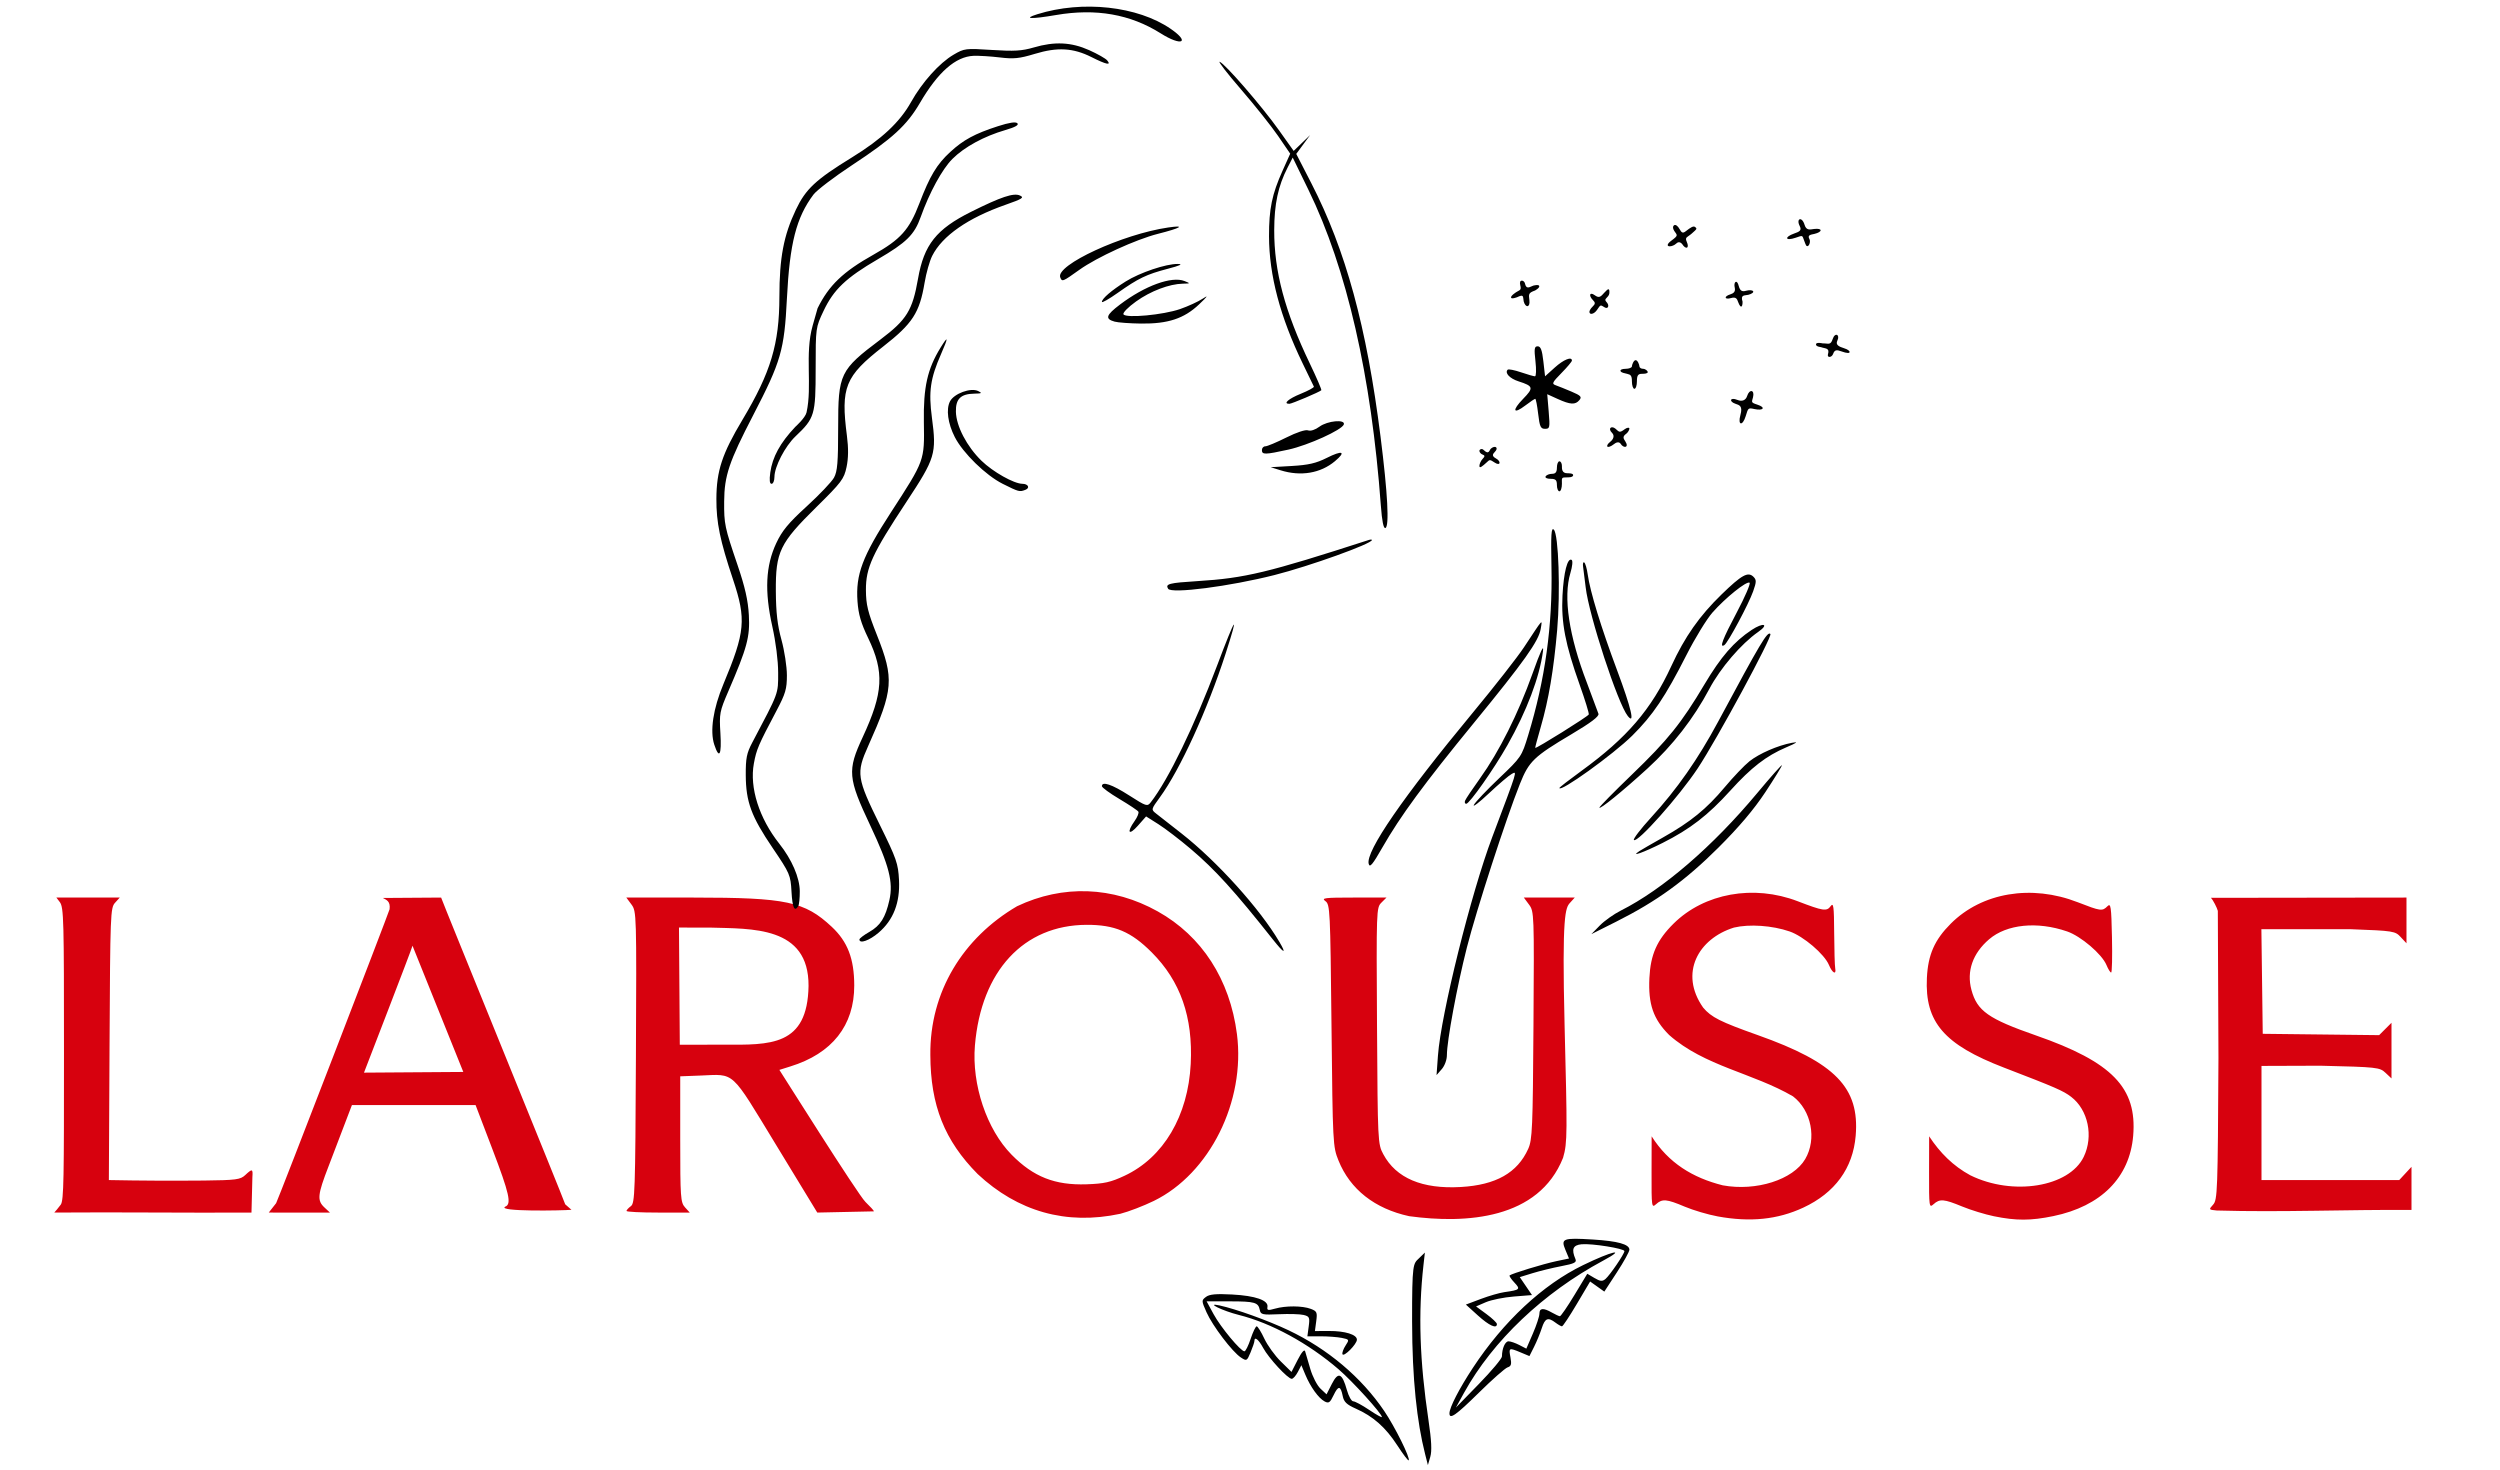
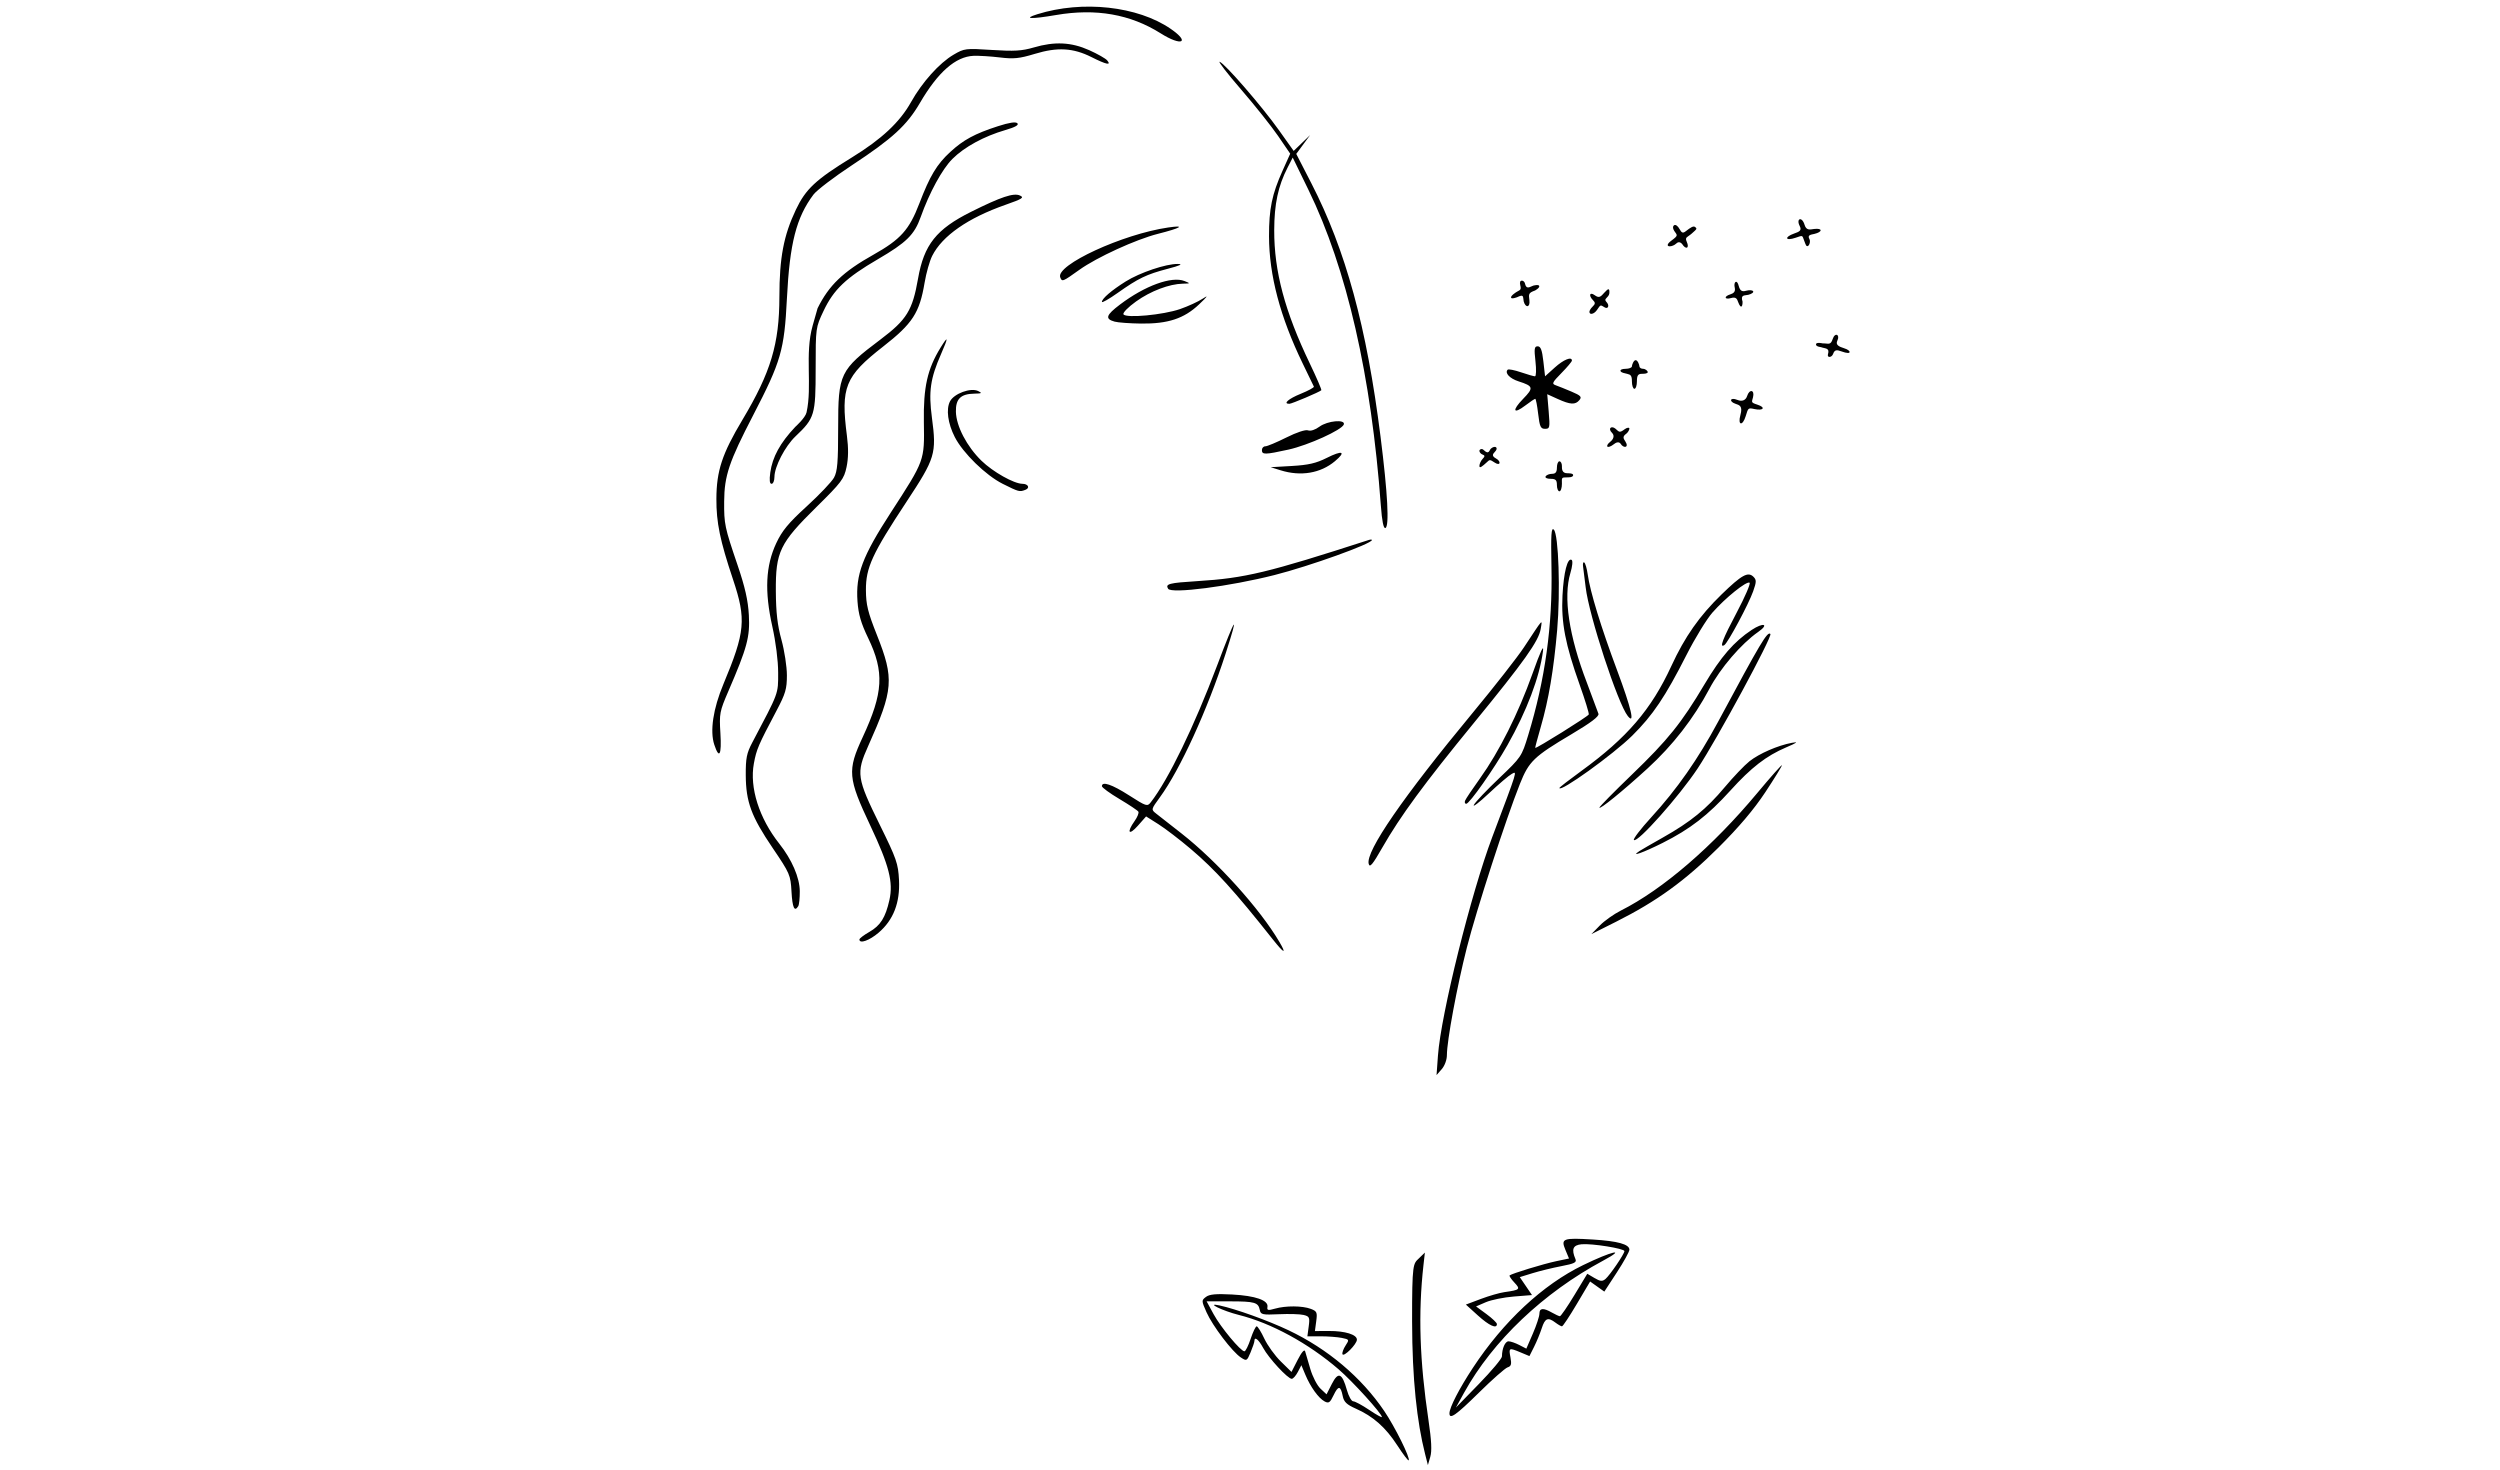
<svg xmlns="http://www.w3.org/2000/svg" viewBox="0 0 1000 588">
-   <path fill="#d7010e" d="M563.653 486.471c-13.756-2.983-23.615-10.745-28.25-22.243-2.26-5.606-2.307-6.516-2.804-54.033-.485-46.378-.584-48.389-2.447-49.75-1.712-1.251-.384-1.418 11.25-1.418h13.191l-2.037 2.037c-2 2-2.032 2.89-1.75 49.25.283 46.593.316 47.267 2.508 51.366 5.127 9.588 15.567 14.008 30.999 13.125 14.07-.805 22.652-5.665 26.979-15.278 1.634-3.629 1.828-8.217 2.099-49.439.293-44.676.263-45.487-1.78-48.25l-2.078-2.811h20.37L628 361.131c-1.808 1.996-3.257 4.501-2.171 48.75 1.054 42.986 1.205 47.163-.604 53.231-9.771 24.615-38.787 26.48-61.571 23.359zm123.441.094c-3.85-.705-9.799-2.464-13.22-3.91-7.266-3.071-8.974-3.216-11.451-.973-1.764 1.596-1.828 1.143-1.797-12.75l.032-14.405c6.748 10.666 16.395 16.577 28.437 19.606 13.365 2.466 28.151-2.241 32.992-10.503 4.707-8.032 2.479-19.473-4.887-25.091-16.01-9.345-35.394-12.042-49.538-24.541-6.343-6.343-8.408-12.296-7.904-22.789.45-9.379 3.037-15.203 9.666-21.761 12.308-12.176 32.029-15.729 49.671-8.949 10.172 3.909 11.591 4.123 13.156 1.983 1.153-1.576 1.355-.069 1.42 10.604.042 6.843.227 13.229.412 14.191.547 2.856-1.145 1.992-2.499-1.276-1.801-4.348-10.208-11.517-15.745-13.425-6.914-2.384-16.101-3.022-22.252-1.547-14.248 4.43-22.013 18.211-12.34 31.997 3.266 3.882 6.851 5.688 21.848 11.011 31.055 11.022 40.793 21.03 39.18 40.267-1.089 12.991-8.297 22.864-21 28.765-10.238 4.756-21.185 5.875-34.18 3.497zm110.5-.059c-3.575-.733-9.303-2.491-12.73-3.906-7.301-3.015-8.975-3.149-11.441-.918-1.764 1.596-1.828 1.143-1.797-12.75l.032-14.405c4.31 6.553 9.563 11.851 16.477 15.594 16.994 8.366 39.504 4.709 45.35-7.368 3.993-8.248 1.774-18.83-5.037-24.025-3.177-2.423-6.183-3.73-26.853-11.676-23.956-9.209-31.684-18.191-30.837-35.843.447-9.316 3.051-15.238 9.566-21.754 12.447-12.447 32.228-15.78 50.771-8.555 9.187 3.58 9.818 3.665 11.876 1.608 1.358-1.358 1.551-.037 1.821 12.502.167 7.711.02 14.019-.326 14.018s-1.193-1.363-1.882-3.028c-1.801-4.348-10.208-11.517-15.745-13.425-11.94-4.117-24.147-2.891-31.182 3.131-6.579 5.632-9.086 12.806-7.078 20.261 2.264 8.409 6.747 11.574 25.783 18.206 30.528 10.635 40.522 20.942 38.913 40.131-1.4 16.701-12.823 28.194-31.947 32.144-9.019 1.863-14.867 1.877-23.733.059zm-406.518-16.88c-13.272-13.406-18.866-27.466-18.936-47.599-.288-25.295 13.086-46.889 34.684-59.532 18.309-8.695 38.31-7.961 56.27 2.066 17.64 9.847 28.863 27.226 31.681 49.056 3.479 26.948-10.917 55.844-33.255 66.753-4.084 1.995-10.108 4.308-13.386 5.142-21.705 4.683-41.074-.959-57.058-15.886zm58.736.68c15.586-7.293 25.438-23.955 26.479-44.779.935-18.694-4.1-33.078-15.609-44.591-8.276-8.28-14.819-11.044-26.039-11.002-25.191.094-42.183 18.449-44.674 48.26-1.307 15.647 4.711 33.572 14.67 43.689 8.735 8.874 17.321 12.266 29.971 11.839 7.08-.239 9.645-.815 15.201-3.415zM21.707 485.024c.247-.183 1.784-2.083 2.591-3.151 1.252-1.655 1.296-10.837 1.296-60.708 0-53.013-.073-58.164-1.655-60.309l-1.397-1.842c.182-.031 3.292.013 12.552.013h12.81L46 361.131c-1.817 2.007-1.918 4.623-2.18 56.5l-.275 54.396c12.656.258 25.314.301 37.972.193 12.941-.151 14.643-.375 16.564-2.181 2.798-2.628 3.118-2.546 2.877.738l-.364 14.25c-26.295.162-52.593-.218-78.887-.003zm88.739-3.747c.723-1.174 45.112-116.28 45.386-117.576.425-3.318-1.378-3.757-2.677-4.513l23.294-.161c.593 1.914 49.038 120.633 49.633 122.696l2.498 2.196c-3.68.341-30.063.794-26.48-1.256 2.603-.999 1.668-5.17-5.187-23.13l-6.681-17.506H140.77l-9.329 24.443c-4.439 11.476-4.664 13.717-1.657 16.518l2.189 2.039H107.5l2.946-3.75zm74.872-52.5c-.108-.317-20.105-49.897-20.316-50.49-.109.914-19.292 50.428-19.407 50.773.134-.011 39.503-.274 39.723-.283zm65.277 55.61c0-.352.787-1.215 1.75-1.919 1.626-1.189 1.769-5.395 2.024-59.582.27-57.462.244-58.343-1.78-61.081l-2.054-2.778h26.942c37.048 0 44.381 1.553 55.228 11.7 6.353 5.942 8.972 12.768 8.995 23.444.035 16.012-8.839 27.248-25.606 32.42l-4.344 1.367c.165.169 31.428 49.943 34.441 52.833 1.871 1.795 3.402 3.482 3.402 3.75l-22.678.487-16.411-26.953c-18.546-30.459-16.288-28.391-30.411-27.852l-8 .305v25.146c0 23.326.138 25.299 1.905 27.25l1.905 2.104H263.25c-6.96 0-12.655-.288-12.655-.64zm72.823-90.025c.146-24.069-22.822-22.807-39.573-23.329l-12.25-.006.325 46.869 17.498-.022c18.615.069 33.619.716 34-23.512zm563.335 89.845c-3.293-.316-3.315-.35-1.5-2.354 1.736-1.917 1.858-5.292 2.13-58.68l-.251-58.826c-.297-1.199-1.897-4.349-2.76-5.212l78.223-.108v18.292l-2.299-2.481c-2.226-2.402-2.858-2.502-19.75-3.143l-35.99-.018.54 41.85 46.554.537 2.473-2.473 2.473-2.473v22.258l-2.405-2.26c-2.317-2.177-3.268-2.281-26-2.827l-23.595.083v45.655h55.096l4.904-5.292v17.245c-25.938-.179-51.907.988-77.841.227z" />
  <path d="M570.018 581.528c-3.215-12.715-5.142-29.645-5.179-52.911-.037-23.591.435-23.045 2.767-25.311l2.344-2.278-.561 5c-2.16 19.269-1.543 38.239 2.024 62.198 1.185 7.961 1.389 12.152.704 14.5l-.963 3.303-1.138-4.5zm-11.127-3.416c-4.632-7.162-9.65-11.6-16.588-14.669-3.632-1.606-4.743-2.674-5.209-5-.846-4.233-1.771-4.318-3.669-.338-1.426 2.99-1.943 3.344-3.595 2.459-2.419-1.294-5.644-5.776-7.702-10.7l-1.579-3.78-1.426 2.722c-.784 1.497-1.878 2.721-2.431 2.721-1.569 0-9.229-8.281-11.416-12.342-1.851-3.437-3.515-4.753-3.515-2.78 0 .483-.683 2.513-1.518 4.511-1.472 3.524-1.59 3.587-3.882 2.084-3.445-2.257-11.357-12.67-13.766-18.117-2.027-4.583-2.033-4.739-.207-6.122 1.404-1.063 4.024-1.304 10.455-.962 9.365.499 14.584 2.328 14.138 4.956-.238 1.405.203 1.51 2.993.71 4.302-1.234 10.984-1.194 14.35.085 2.441.928 2.644 1.392 2.167 4.947l-.526 3.923 5.648-.023c6.448-.026 11.148 1.436 11.148 3.467 0 1.798-5.336 7.154-5.785 5.807-.188-.563.375-2.118 1.251-3.454 1.557-2.376 1.522-2.444-1.562-3.061-1.735-.347-5.53-.631-8.434-.631h-5.28l.53-3.95c.481-3.589.298-4.008-2.005-4.586-1.394-.35-5.824-.485-9.844-.3-6.65.306-7.345.156-7.706-1.664-.611-3.078-1.953-3.468-11.978-3.485l-9.312-.015 2.812 5.169c2.858 5.253 10.817 14.831 12.325 14.831.455 0 1.574-2.25 2.488-5s1.998-5 2.409-5 1.787 2.216 3.056 4.925 4.233 6.816 6.588 9.126l4.281 4.201 2.5-4.876c1.566-3.055 2.67-4.316 2.955-3.376l2.078 7.071c.893 3.064 2.717 6.599 4.054 7.855l2.432 2.284 2.132-4.179c2.551-5 4.104-4.359 6.021 2.488.69 2.465 1.826 4.481 2.524 4.481s3.565 1.545 6.37 3.432 5.101 3.176 5.101 2.863c0-1.36-11.701-14.253-17.335-19.101-12.097-10.41-26.906-18.481-39.877-21.735-6.57-1.648-13.553-5.07-7.788-3.817 6.653 1.447 19.412 6.037 27.643 9.946 15.663 7.438 29.129 18.794 38.27 32.274 4.306 6.35 10.571 18.987 9.796 19.762-.225.225-2.286-2.493-4.58-6.04zm20.893-12.834c.041-2.333 3.924-9.86 9.321-18.069 12.282-18.681 27.972-33.309 44.157-41.17 11.6-5.634 17.686-6.989 7.988-1.779-23.886 12.833-44.133 32.055-55.58 52.767l-3.316 6 9.204-9.449c5.062-5.197 9.21-10.147 9.218-11 .028-3.218 1.271-6.052 2.653-6.052.788 0 2.709.66 4.268 1.466l2.835 1.466 2.616-6.032c1.439-3.317 2.616-6.902 2.616-7.966 0-2.275 1.545-2.409 5-.434 1.375.786 2.807 1.445 3.183 1.465s2.997-3.795 5.825-8.477l5.142-8.512 2.86 1.689c2.344 1.385 3.137 1.459 4.396.414 1.749-1.452 7.595-10.041 7.595-11.16 0-1.037-13.082-3.129-17.139-2.741-3.459.331-4.135 1.974-2.443 5.931.565 1.322-.438 1.825-5.615 2.815-3.467.663-8.633 1.923-11.481 2.8l-5.178 1.595 2.446 3.59 2.446 3.59-7.268.579c-3.998.318-9.032 1.34-11.188 2.27l-3.92 1.691 4.17 3.067c2.293 1.687 4.17 3.478 4.17 3.98 0 2.055-3.083.663-7.611-3.437l-4.805-4.35 5.958-2.242c3.277-1.233 7.533-2.464 9.458-2.735 6.268-.883 6.527-1.133 3.979-3.845-1.276-1.359-2.131-2.636-1.9-2.838.841-.736 13.551-4.621 18.592-5.683l5.171-1.089-1.444-3.457c-1.892-4.528-1.003-4.864 10.942-4.136 9.995.609 14.66 1.905 14.66 4.072 0 .768-2.257 4.855-5.017 9.081l-5.017 7.685-2.84-2.022-2.84-2.022-5.307 8.966c-2.919 4.931-5.598 8.966-5.952 8.966s-1.519-.661-2.586-1.468c-3.032-2.293-4.191-1.826-5.499 2.218-.667 2.063-2.05 5.416-3.073 7.451l-1.86 3.701-3.473-1.451c-4.734-1.978-4.848-1.923-4.117 1.972.516 2.752.293 3.534-1.139 3.988-.979.311-6.124 4.846-11.433 10.077-9.278 9.143-11.873 10.956-11.826 8.262zm-4.597-143.105c1.183-16.39 13.231-64.851 21.724-87.382 10.309-27.348 10.024-26.425 7.793-25.231-1.115.597-5.229 4.097-9.142 7.777s-6.617 5.753-6.009 4.605 5.148-5.935 10.09-10.638c8.85-8.422 9.026-8.682 11.622-17.195 6.815-22.344 9.79-43.822 9.32-67.298-.263-13.134-.082-15.974.949-14.941 1.903 1.907 2.663 24.865 1.33 40.158-1.39 15.944-3.407 27.869-6.553 38.728-1.316 4.545-2.316 8.326-2.222 8.404.415.34 21.166-12.617 21.418-13.373.155-.464-1.474-5.774-3.618-11.801-5.784-16.253-7.448-24.895-6.893-35.779.475-9.291 2.011-15.262 3.664-14.24.516.319.302 2.559-.498 5.219-2.915 9.684-.595 25.166 6.568 43.842l4.655 12.5c.302 1.04-3.023 3.554-10.845 8.198-14.993 8.902-16.971 10.808-20.562 19.802-5.606 14.043-17.411 50.456-21.234 65.5-3.939 15.501-7.985 37.296-7.985 43.015 0 1.875-.882 4.269-2.071 5.625l-2.071 2.361.567-7.855zm-66.05-46.395c-15.312-19.353-23.13-27.967-32.876-36.226-4.4-3.729-10.211-8.175-12.912-9.881l-4.912-3.101-3.296 3.729c-3.628 4.105-4.593 2.742-1.316-1.86 1.135-1.594 1.818-3.295 1.518-3.78s-3.703-2.758-7.563-5.051-7.018-4.599-7.018-5.125c0-2.082 3.988-.736 10.873 3.668 6.917 4.426 7.289 4.543 8.681 2.75 7.05-9.081 17.364-30.342 26.519-54.668 7.479-19.873 8.95-21.923 3.391-4.73-7.267 22.479-18.169 46.304-26.272 57.413-3.543 4.857-3.553 4.9-1.522 6.5l10.14 7.944c14.211 11.115 31.41 30.171 39.186 43.417 3.013 5.133 1.894 4.705-2.62-1zm-165.368 0c.004-.413 1.798-1.772 3.985-3.021 4.425-2.527 6.438-5.729 8.01-12.74 1.598-7.131-.11-13.81-7.585-29.663-9.048-19.187-9.306-22.14-3.103-35.483 8.261-17.771 8.718-26.092 2.178-39.668-2.858-5.932-3.888-9.478-4.258-14.651-.769-10.752 1.945-17.975 13.39-35.633 13.526-20.869 13.411-20.554 13.159-36.025-.228-14.004 1.401-21.278 6.691-29.865 3.118-5.061 3.172-4.22.169 2.626-4.283 9.765-5.024 14.936-3.639 25.399 1.907 14.407 1.377 16.157-10.193 33.7-13.71 20.786-16.255 26.327-16.205 35.276.033 5.865.748 8.784 4.407 18 6.947 17.495 6.605 21.843-3.498 44.368-4.878 10.877-4.598 12.769 4.685 31.622 6.645 13.495 7.308 15.401 7.639 21.974.458 9.067-2.226 16-8.16 21.08-3.682 3.152-7.69 4.566-7.67 2.707zm296.131-5.557c1.849-1.89 5.649-4.589 8.445-5.997 16.81-8.469 36.757-25.655 54.544-46.995 5.43-6.515 9.873-11.518 9.873-11.118s-3.002 5.27-6.671 10.822c-4.525 6.848-10.556 13.968-18.75 22.135-13.231 13.188-24.687 21.485-40.898 29.62l-9.903 4.97 3.361-3.436zm-323.302-13.584c-.375-6.641-.647-7.271-7.491-17.375-8.614-12.717-10.749-18.496-10.804-29.237-.035-6.769.366-8.772 2.6-13 10.726-20.298 10.359-19.309 10.358-27.93 0-4.814-.948-12.303-2.348-18.568-3.137-14.034-2.656-24.186 1.574-33.226 2.346-5.014 4.848-8.04 12.202-14.762 5.088-4.65 9.998-9.817 10.912-11.483 1.364-2.488 1.661-6.066 1.661-20.029 0-21.607.659-22.978 16.959-35.25 10.475-7.887 12.777-11.618 14.991-24.298 2.377-13.616 7.302-19.815 21.279-26.782 11.907-5.936 16.947-7.62 19.455-6.501 1.853.827 1.071 1.332-5.77 3.734-15.009 5.269-25.261 12.41-29.293 20.404-1.025 2.032-2.39 6.844-3.034 10.694-2.027 12.118-4.802 16.394-16.637 25.633-15.192 11.859-16.963 16.234-14.44 35.667.647 4.983.599 8.95-.153 12.5-1.011 4.777-1.994 6.081-12.058 16.002-14.696 14.487-16.328 17.878-16.223 33.699.057 8.525.639 13.546 2.25 19.41 1.195 4.35 2.174 10.739 2.174 14.196 0 5.438-.557 7.339-4.126 14.09-7.36 13.92-8.027 15.476-9.084 21.179-1.786 9.637 2.101 21.886 10.185 32.092 5.024 6.343 8.137 13.568 8.179 18.983.021 2.712-.256 5.408-.616 5.991-1.508 2.44-2.334.656-2.7-5.831zm230.876-11.103c-1.292-4.941 13.761-26.792 41.682-60.507 8.654-10.45 17.844-22.193 20.421-26.095 7.956-12.047 7.339-11.367 6.713-7.405-.763 4.834-6.588 13.031-26.805 37.72-19.757 24.127-29.387 37.236-36.513 49.708-3.956 6.922-5.061 8.245-5.497 6.578zm108.288-5.101c.825-.537 5.042-2.973 9.371-5.413 11.101-6.257 17.454-11.424 24.728-20.111 3.473-4.148 7.943-8.831 9.933-10.407 3.906-3.094 11.355-6.333 16.968-7.378 2.7-.503 2.175-.085-2.299 1.827-7.982 3.411-13.961 8.038-22.309 17.261-8.961 9.901-16.139 15.447-27.132 20.964-7.776 3.903-13.16 5.797-9.26 3.258zm-2.205-4.436c-.388-.393 2.723-4.46 6.913-9.039 10.364-11.324 18.715-23.264 26.792-38.307 17.045-31.744 19.721-36.236 20.889-35.068.928.928-21.306 42.044-29.067 53.754-7.453 11.245-24.18 30.025-25.528 28.661zm-13.795-12.967c0-.367 5.85-6.303 13-13.192 14.444-13.916 19.808-20.587 29.05-36.132 6.531-10.986 11.812-17.074 18.85-21.731 4.731-3.131 7.164-2.377 2.598.805-6.741 4.698-15.106 14.45-19.498 22.733-6.307 11.893-14.673 22.658-24.816 31.93-9.816 8.974-19.184 16.585-19.184 15.587zm-53.725-2.778c.269-.701 2.956-4.713 5.971-8.915 7.635-10.641 15.296-25.921 20.963-41.81 3.292-9.23 4.625-12.077 4.215-9-1.388 10.399-6.47 23.824-14.195 37.5-5.382 9.529-15.199 23.5-16.511 23.5-.512 0-.712-.574-.442-1.275zm37.725-5.073c0-.23 3.938-3.279 8.75-6.776 18.32-13.31 28.007-24.603 36.028-42 5.401-11.714 11.215-20.004 20.059-28.601 8.079-7.854 10.613-9.253 12.797-7.069 1.215 1.215 1.197 2.02-.134 5.793-1.814 5.141-10.124 20.65-11.531 21.52-2.1 1.298-.717-2.33 5.01-13.14 3.288-6.208 5.58-11.533 5.092-11.835-1.202-.743-9.693 6.083-14.841 11.932-2.307 2.621-6.966 10.223-10.353 16.894-8.541 16.821-13.494 24.192-21.739 32.356-7.639 7.564-29.138 23.003-29.138 20.925zm-338.049-17.301c-1.805-5.47-.463-14.385 3.648-24.225 8.735-20.908 9.191-25.883 3.843-41.868-5.213-15.581-6.691-22.746-6.652-32.257.045-11.196 2.289-18.002 10.423-31.609 11.349-18.987 14.759-30.34 14.776-49.194.014-15.62 1.699-24.521 6.597-34.844 3.925-8.272 7.921-12 22.415-20.912 11.918-7.328 19.149-14.095 23.636-22.118 4.451-7.959 11.349-15.644 17.031-18.974 4.296-2.518 4.78-2.577 15.347-1.892 8.858.574 12 .388 16.698-.99 8.404-2.465 15.031-2.142 22.214 1.081 3.325 1.492 6.556 3.329 7.182 4.083 1.76 2.121-.315 1.686-6.276-1.314-7.329-3.689-13.616-4.047-22.687-1.292-6.156 1.87-8.423 2.101-13.996 1.425-3.657-.443-8.386-.732-10.508-.643-7.172.303-14.238 6.516-21.443 18.852-5.232 8.959-11.013 14.261-27.086 24.841-7.212 4.748-14.187 10.065-15.499 11.816-6.874 9.172-9.501 19.463-10.615 41.575-1.039 20.642-2.35 25.18-13.477 46.632-9.672 18.647-11.552 24.227-11.624 34.497-.064 9.099.187 10.29 5.352 25.48 2.999 8.819 4.199 14.121 4.525 20 .485 8.744-.66 12.996-8.215 30.5-3.482 8.068-3.643 8.92-3.164 16.75.536 8.754-.459 10.624-2.447 4.601zm365.413-11.445c-3.995-4.943-15.576-40.322-16.86-51.506l-1.028-8.17c-.193-1.249.008-2.048.447-1.777s1.065 2.418 1.391 4.77c.956 6.895 5.314 21.107 11.801 38.481 5.624 15.064 7.213 21.869 4.25 18.202zm-183.873-50.921c-1.209-1.956.305-2.35 11.783-3.068 18.965-1.186 27.994-3.355 68.476-16.45.688-.222 1.25-.215 1.25.017 0 1.489-24.91 10.444-38.957 14.005-17.96 4.553-41.274 7.564-42.552 5.496zm85.091-33.196c-3.827-52.104-13.636-94.911-28.951-126.344l-6.307-12.946-2.052 4c-3.789 7.387-5.323 14.568-5.35 25.04-.043 16.461 4.231 32.473 14.23 53.316 2.733 5.696 4.806 10.518 4.608 10.717-.704.704-11.834 5.427-12.789 5.427-2.659 0-.371-2.011 4.568-4.016 3.047-1.237 5.409-2.526 5.25-2.866l-4.456-9.212c-9.023-18.61-13.457-35.343-13.489-50.906-.023-10.988 1.185-16.831 5.43-26.275l3.046-6.775-4.81-7.04c-2.646-3.872-9.308-12.245-14.806-18.607s-9.368-11.362-8.6-11.112c2.061.673 16.932 17.838 23.712 27.369l5.887 8.276 3.293-3.168 3.293-3.168-2.776 3.768-2.776 3.768 6.029 11.732c13.772 26.799 22.136 57.415 27.677 101.307 2.873 22.753 3.577 36.036 1.942 36.611-.742.261-1.347-2.73-1.8-8.897zm-151.273-8.793c-6.744-3.37-15.892-12.299-19.157-18.699-2.791-5.471-3.55-11.163-1.907-14.297 1.632-3.112 8.289-5.551 11.236-4.117 1.732.843 1.514.992-1.54 1.05-5.428.103-7.459 2.105-7.344 7.238.13 5.766 4.376 13.906 10.223 19.595 4.58 4.456 13.009 9.206 16.371 9.226 2.317.013 3.155 1.663 1.221 2.405-2.366.908-2.621.841-9.104-2.399zm221.692.504c0-2.015-.496-2.5-2.559-2.5-1.451 0-2.292-.433-1.941-1 .34-.55 1.492-1 2.559-1 1.404 0 1.941-.692 1.941-2.5 0-1.375.45-2.5 1-2.5s1 .831 1 1.847-.125 2.985 2.25 2.932c0 0 2.178-.067 2.25.679.103 1.067-2.25.961-2.25.961-2.631-.027-2.25.156-2.25 2.58 0 1.65-.45 3-1 3s-1-1.125-1-2.5zm-314.655-5.003c.851-6.208 3.955-11.877 10.015-18.287 0 0 4.002-3.571 4.49-5.762 2.349-10.555-.777-23.364 2.437-34.692l1.979-6.974c4.541-9.194 10.179-14.601 22.341-21.428 10.85-6.09 14.34-9.983 18.351-20.468 4.238-11.079 6.982-15.653 12.372-20.622 5.262-4.85 9.836-7.321 19.077-10.307 4.574-1.478 7.093-1.857 7.779-1.171s-.863 1.56-4.783 2.7c-8.546 2.484-16.433 6.781-21.201 11.548-4.092 4.092-9.209 13.467-12.693 23.256-2.52 7.08-5.685 10.198-17.137 16.878-12.76 7.444-17.659 12.106-21.717 20.674-3.142 6.632-3.155 6.724-3.159 23.159-.005 18.449-.386 19.726-8.052 27-4.175 3.962-8.419 12.139-8.434 16.25-.005 1.512-.521 2.75-1.146 2.75-.771 0-.938-1.446-.519-4.503zm204.155-.897-4-1.246 8.5-.491c6.592-.381 9.71-1.1 13.888-3.205 6.359-3.203 7.951-2.585 3.326 1.292-5.765 4.834-13.657 6.161-21.715 3.65zm79.5-1.745c0-.8.563-2.051 1.25-2.78 1-1.06 1-1.417 0-1.783-.687-.252-1.25-.919-1.25-1.482s.94-1.067 1.627-.399c2.276 2.212 2.256.102 3.024-.536 1.75-1.453 3.136-.262 1.546 1.328-.893.893-1.343 1.673.404 2.629 2.242 1.226 1.756 3.152-.423 1.711-2.164-1.431-2.03-1.235-3.356-.034-1.555 1.407-2.822 2.519-2.822 1.346zm-87-6.355c0-.825.614-1.5 1.366-1.5s4.525-1.581 8.386-3.512c4.185-2.093 7.702-3.251 8.707-2.865s2.858-.219 4.573-1.488c3.208-2.372 10.418-3.027 9.738-.885-.69 2.172-14.257 8.329-22.196 10.073-9.364 2.058-10.574 2.078-10.574.177zm139.307-3.287c1.231-.953 1.922-2.439.738-3.6-1.8-1.764-.241-2.989 1.363-1.673 1.398 1.147 1.494 1.928 3.673.242.984-.761 1.919-.771 1.919-.249s-.675 1.617-1.243 2.024c-1.651 1.18-1.141 1.924-.4 3.059 1.65 2.529-.662 2.917-1.858.982-.414-.67-1.375-.876-2.493 0-3.076 2.41-3.811.851-1.698-.784zm-28.807-11.213c-.383-3.3-.907-6-1.165-6s-2.026 1.188-3.929 2.639c-4.925 3.757-5.494 2.059-.889-2.656 4.267-4.37 4.083-5.07-1.837-6.963-3.574-1.143-5.656-3.377-4.358-4.676.313-.313 2.699.156 5.302 1.043s5.125 1.612 5.604 1.612.566-2.7.193-6c-.576-5.087-.439-6 .901-6 1.188 0 1.748 1.486 2.258 6l.679 6 3.874-3.5c3.543-3.201 6.868-4.55 6.868-2.788 0 .392-1.878 2.626-4.174 4.965-3.747 3.818-3.977 4.321-2.25 4.923 1.058.369 3.892 1.509 6.297 2.534 3.702 1.577 4.182 2.094 3.128 3.365-1.633 1.967-3.6 1.867-8.687-.443l-4.185-1.9.58 6.922c.545 6.497.455 6.922-1.466 6.922-1.758 0-2.145-.848-2.743-6zm80.89.523c1.03-3.722-.354-3.981-2.08-4.581-2.556-.888-2.045-2.71.872-1.509 1.98.815 3.39.05 3.886-1.513.942-2.969 3.126-2.542 2.375.452-.49 1.953-.957 2.102 1.697 2.948 3.564 1.136 2.437 2.559-1.142 1.773-2.518-.553-2.476-.46-3.484 2.848-1.251 4.106-3.265 3.708-2.123-.418zm-43.39-13.523c0-2.303-.488-2.668-1.941-3-1.067-.244-2.219-.45-2.559-1-.351-.567.49-1 1.941-1 1.407 0 2.559-.45 2.559-1s.675-2.462 1.5-2.462 1.5 1.912 1.5 2.462.675 1 1.5 1 1.825.775 1.825 1.325-1.225.675-2.325.675c-1.556 0-2 .667-2 3 0 1.65-.45 3-1 3s-1-1.35-1-3zm78.428-10.844c.781-2.614-1.098-2.174-2.829-2.83 0 0-2.129-.194-1.961-1.174.161-.941 2.695-.32 2.695-.32 2.264-.054 3.122.89 3.98-1.751.922-2.84 3.043-1.742 1.871.629-.848 1.716.623 2.424 2.735 3.075 1.504.464 2.202 1.099 2.155 1.522-.046.412-.785.631-3.415-.326-1.65-.601-2.576-.669-3.159 1.018-.554 1.601-2.521 1.657-2.072.156zM445.837 128.65c-3.933-1.099-3.459-2.592 2.176-6.846 9.996-7.547 20.674-11.429 25.803-9.38 2.403.96 2.392.978-.622 1.041-5.478.113-12.934 2.941-18.763 7.114-3.204 2.294-5.413 4.553-5.041 5.155 1.005 1.627 15.884.238 22.661-2.115 3.184-1.105 7.234-2.966 9-4.134 2.423-1.603 2.072-1.045-1.428 2.272-5.987 5.673-12.437 7.804-23.225 7.672-4.474-.055-9.227-.405-10.561-.778zm189.926-3.923c0-.44.518-1.362 1.2-2 1.258-1.177 1.177-1.71.244-2.644-1.858-1.858-1.318-3.445.628-2.034 1.811 1.314 2.362.758 4-1.088 1.525-1.718 1.928-1.559 1.928-.149 0 .878-.169 1.375-1.049 2.244s-.678 1.094.122 2.059c.942 1.135.375 2.666-.991 1.817-1.831-1.137-1.585-1.031-3.082 1.094-1.208 1.715-3 2.002-3 .7zm-26.29-4.2c-.329-2.072.071-2.913-2.623-1.646 0 0-2.221.864-2.425.191-.238-.788 2.087-2.219 2.087-2.219 1.238-.863 2.159-.606 1.6-2.741-.686-2.621 1.58-2.076 1.85-.784.579 2.772 2.104 1.305 3.344.927 0 0 2.166-.599 2.388.134.239.788-1.681 1.813-1.681 1.813-2.644.962-2.575 1.395-2.25 3.948.365 2.867-1.565 3.148-2.29.378zm85.8.331c-.456-1.38-.922-2.192-2.877-1.632-2.61.748-2.96-.663-.246-1.494 2.727-.835 1.599-2.523 1.619-3.706.026-1.514 1.102-2.075 1.698.283.657 2.601 1.868 2.301 3.305 1.925 1.094-.286 2.211-.16 2.483.279s-.597 1.073-1.93 1.408c-1.447.363-3.252-.191-2.298 2.775 0 0 .058 1.783-.524 1.923-.568.137-1.231-1.763-1.231-1.763zm-254.51-.106c0-1.301 3.857-4.613 9.5-8.157 5.676-3.565 16.175-7.095 20.855-7.013 2.21.039 1.013.614-4.031 1.936-8.515 2.232-11.754 3.795-20.074 9.685-3.437 2.434-6.25 4.031-6.25 3.549zm-16.675-9.821c-1.88-4.899 24.973-17.288 43.219-19.939 7.102-1.032 5.1.2-4.125 2.539-8.792 2.229-24.409 9.375-31.385 14.36-6.821 4.875-6.981 4.938-7.71 3.04zM672.891 97.66c-.888-1.07-1.762-.898-2.485-.175-.573.573-1.706 1.042-2.517 1.042-1.111 0-1.236-.87.634-2.25 3.012-2.222 2.345-2.127 1.162-3.933-.669-1.022-.593-1.902.016-2.278.529-.327 1.466.347 2.082 1.498.877 1.639 1.393 1.81 2.502.945 2.06-1.606 3.103-2.236 3.749-1.709.901.736.733.777-1.365 2.647-1.651 1.472-2.843 1.341-1.971 3.264 1.221 2.693-.407 3.207-1.808.949zm48.792-1.363c-.856-2.266-.434-2.222-3.419-1.204-4.232 1.444-4.622-.279-.609-1.678 2.176-.758 3.139-1.228 2.221-3.029-1.526-2.993.907-3.982 1.958-.44.727 2.448 2.343 1.818 3.787 1.649 3.597-.42 3.356 1.214.149 1.965-1.338.313-2.943.389-2.006 2.061.544.971-.053 2.637-.675 2.812-.631.177-.807-.551-1.406-2.136zM464.262 13.335c-12.117-7.645-25.919-10.063-41.831-7.326-9.985 1.717-13.51 1.566-7.486-.32 18.06-5.655 40.127-3.236 53.327 5.846 7.999 5.503 4.411 7.114-4.01 1.8z" />
</svg>